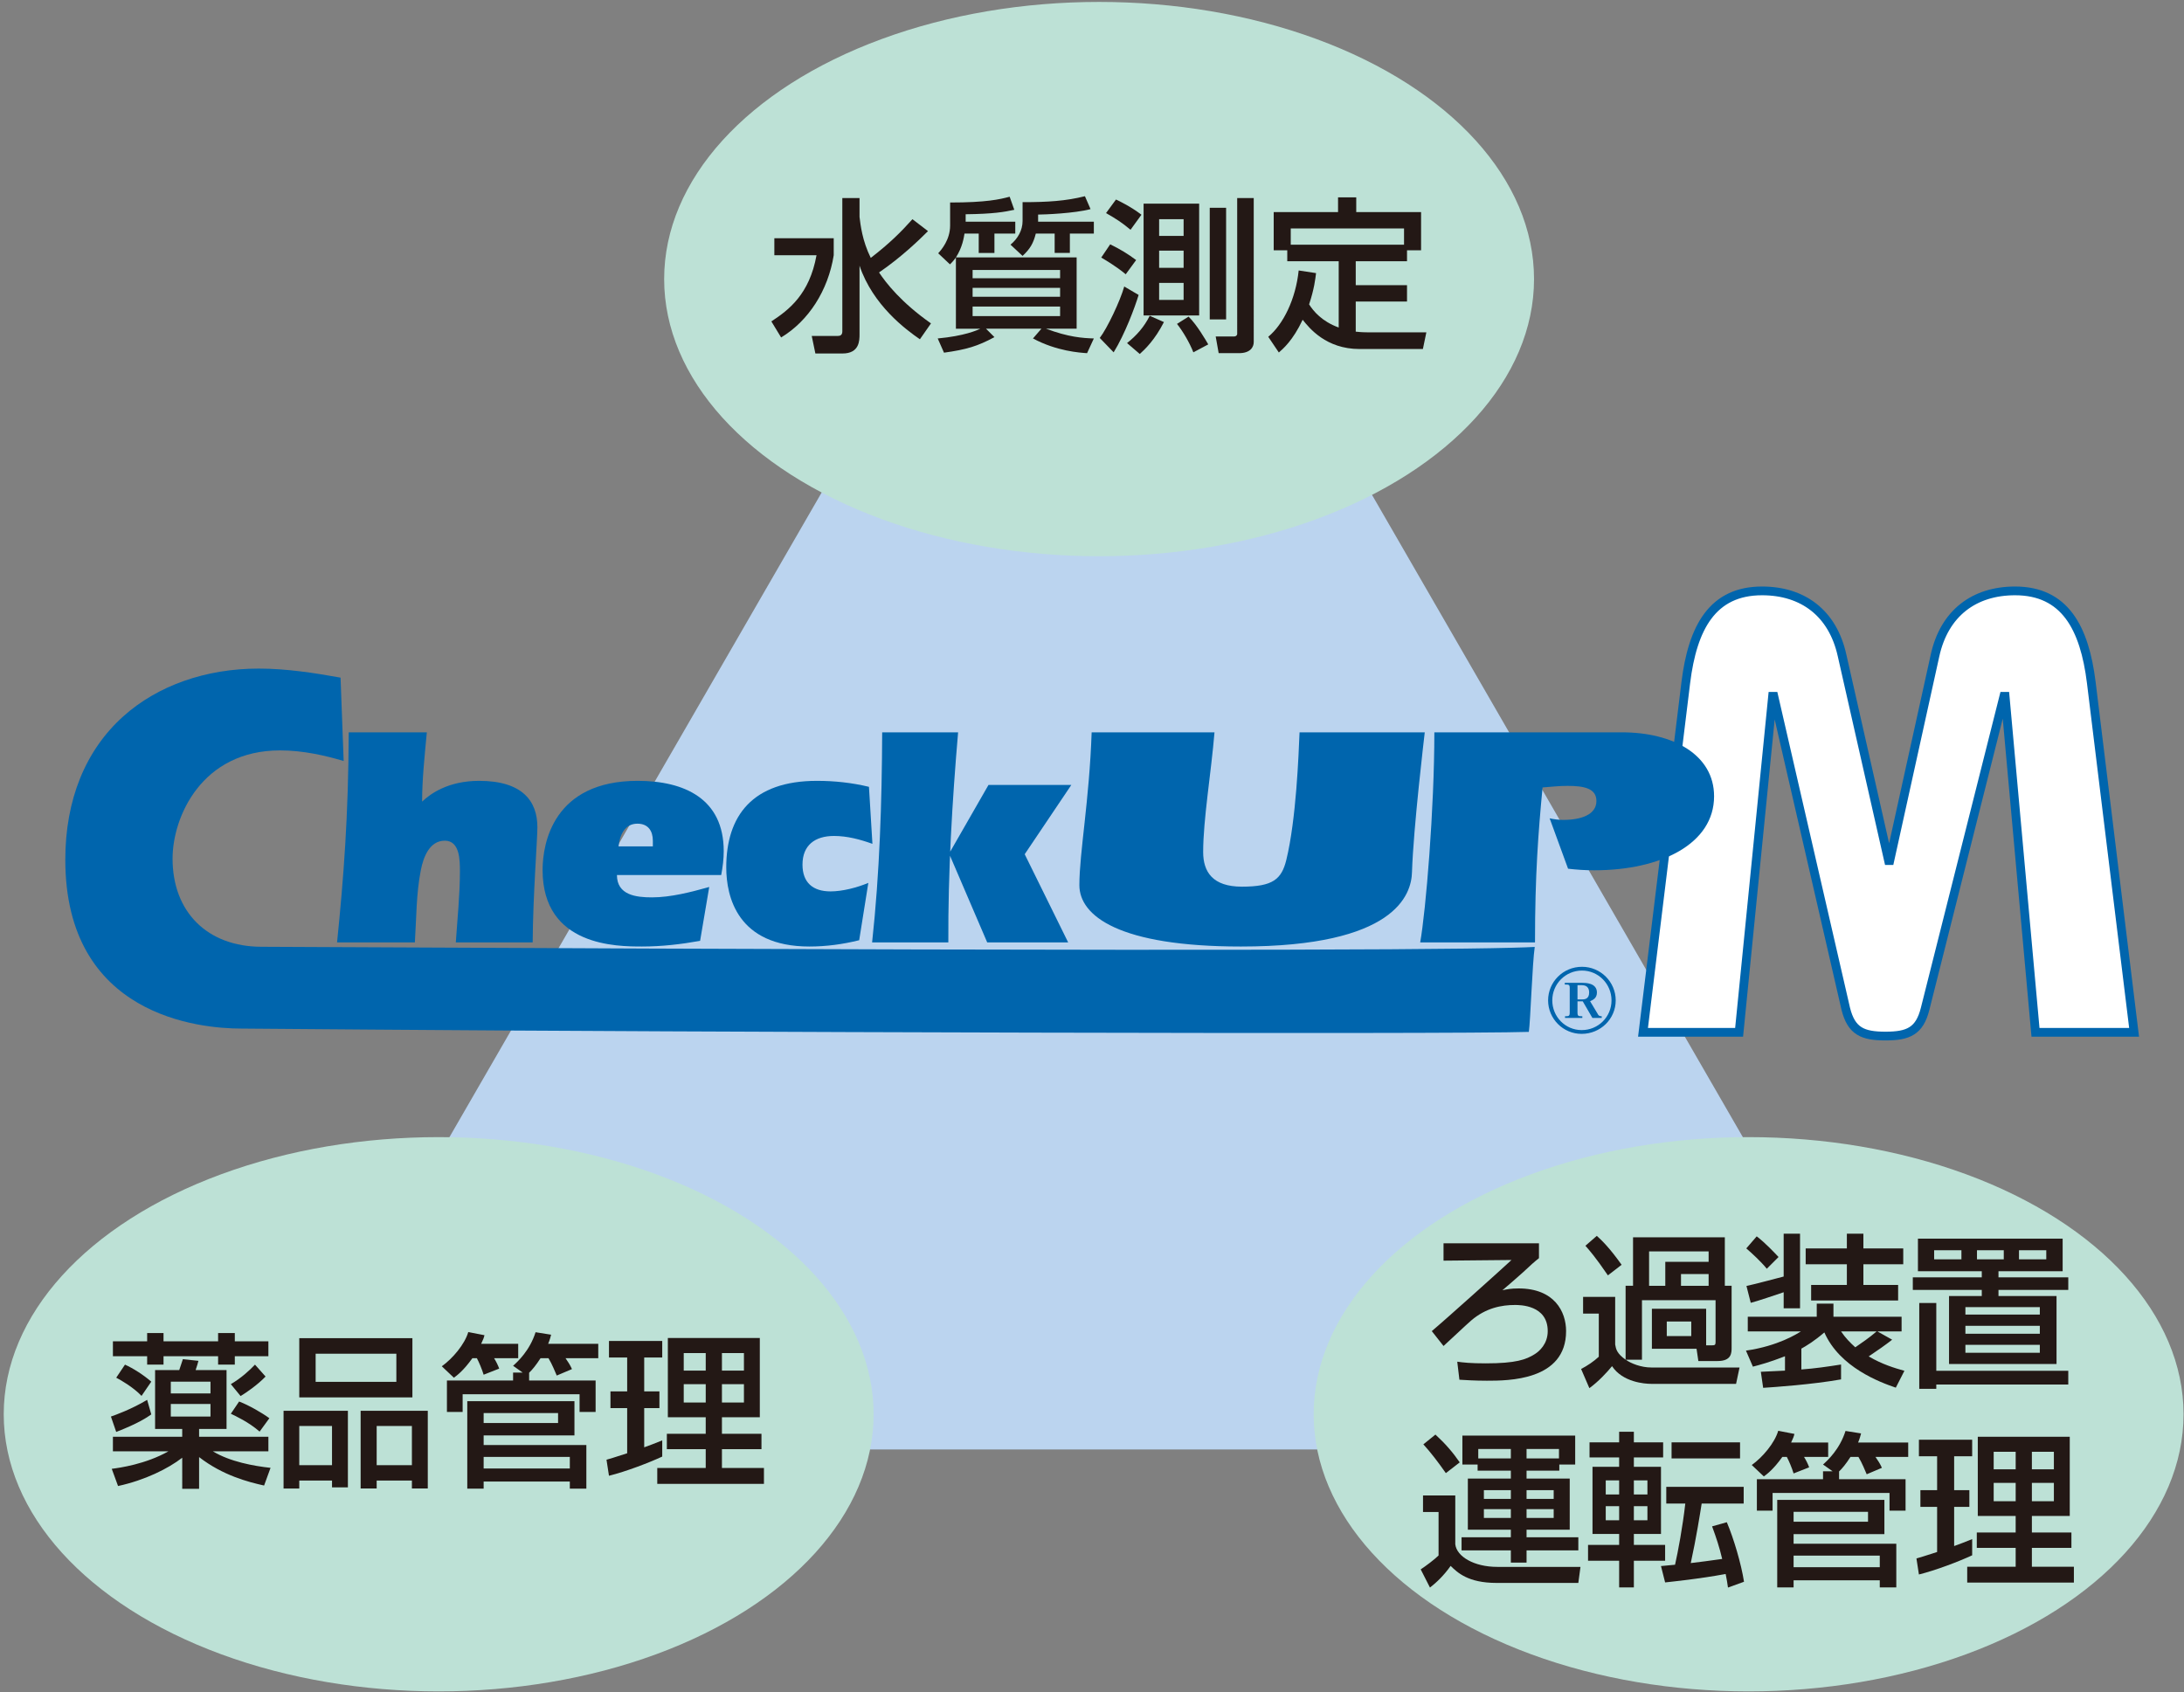
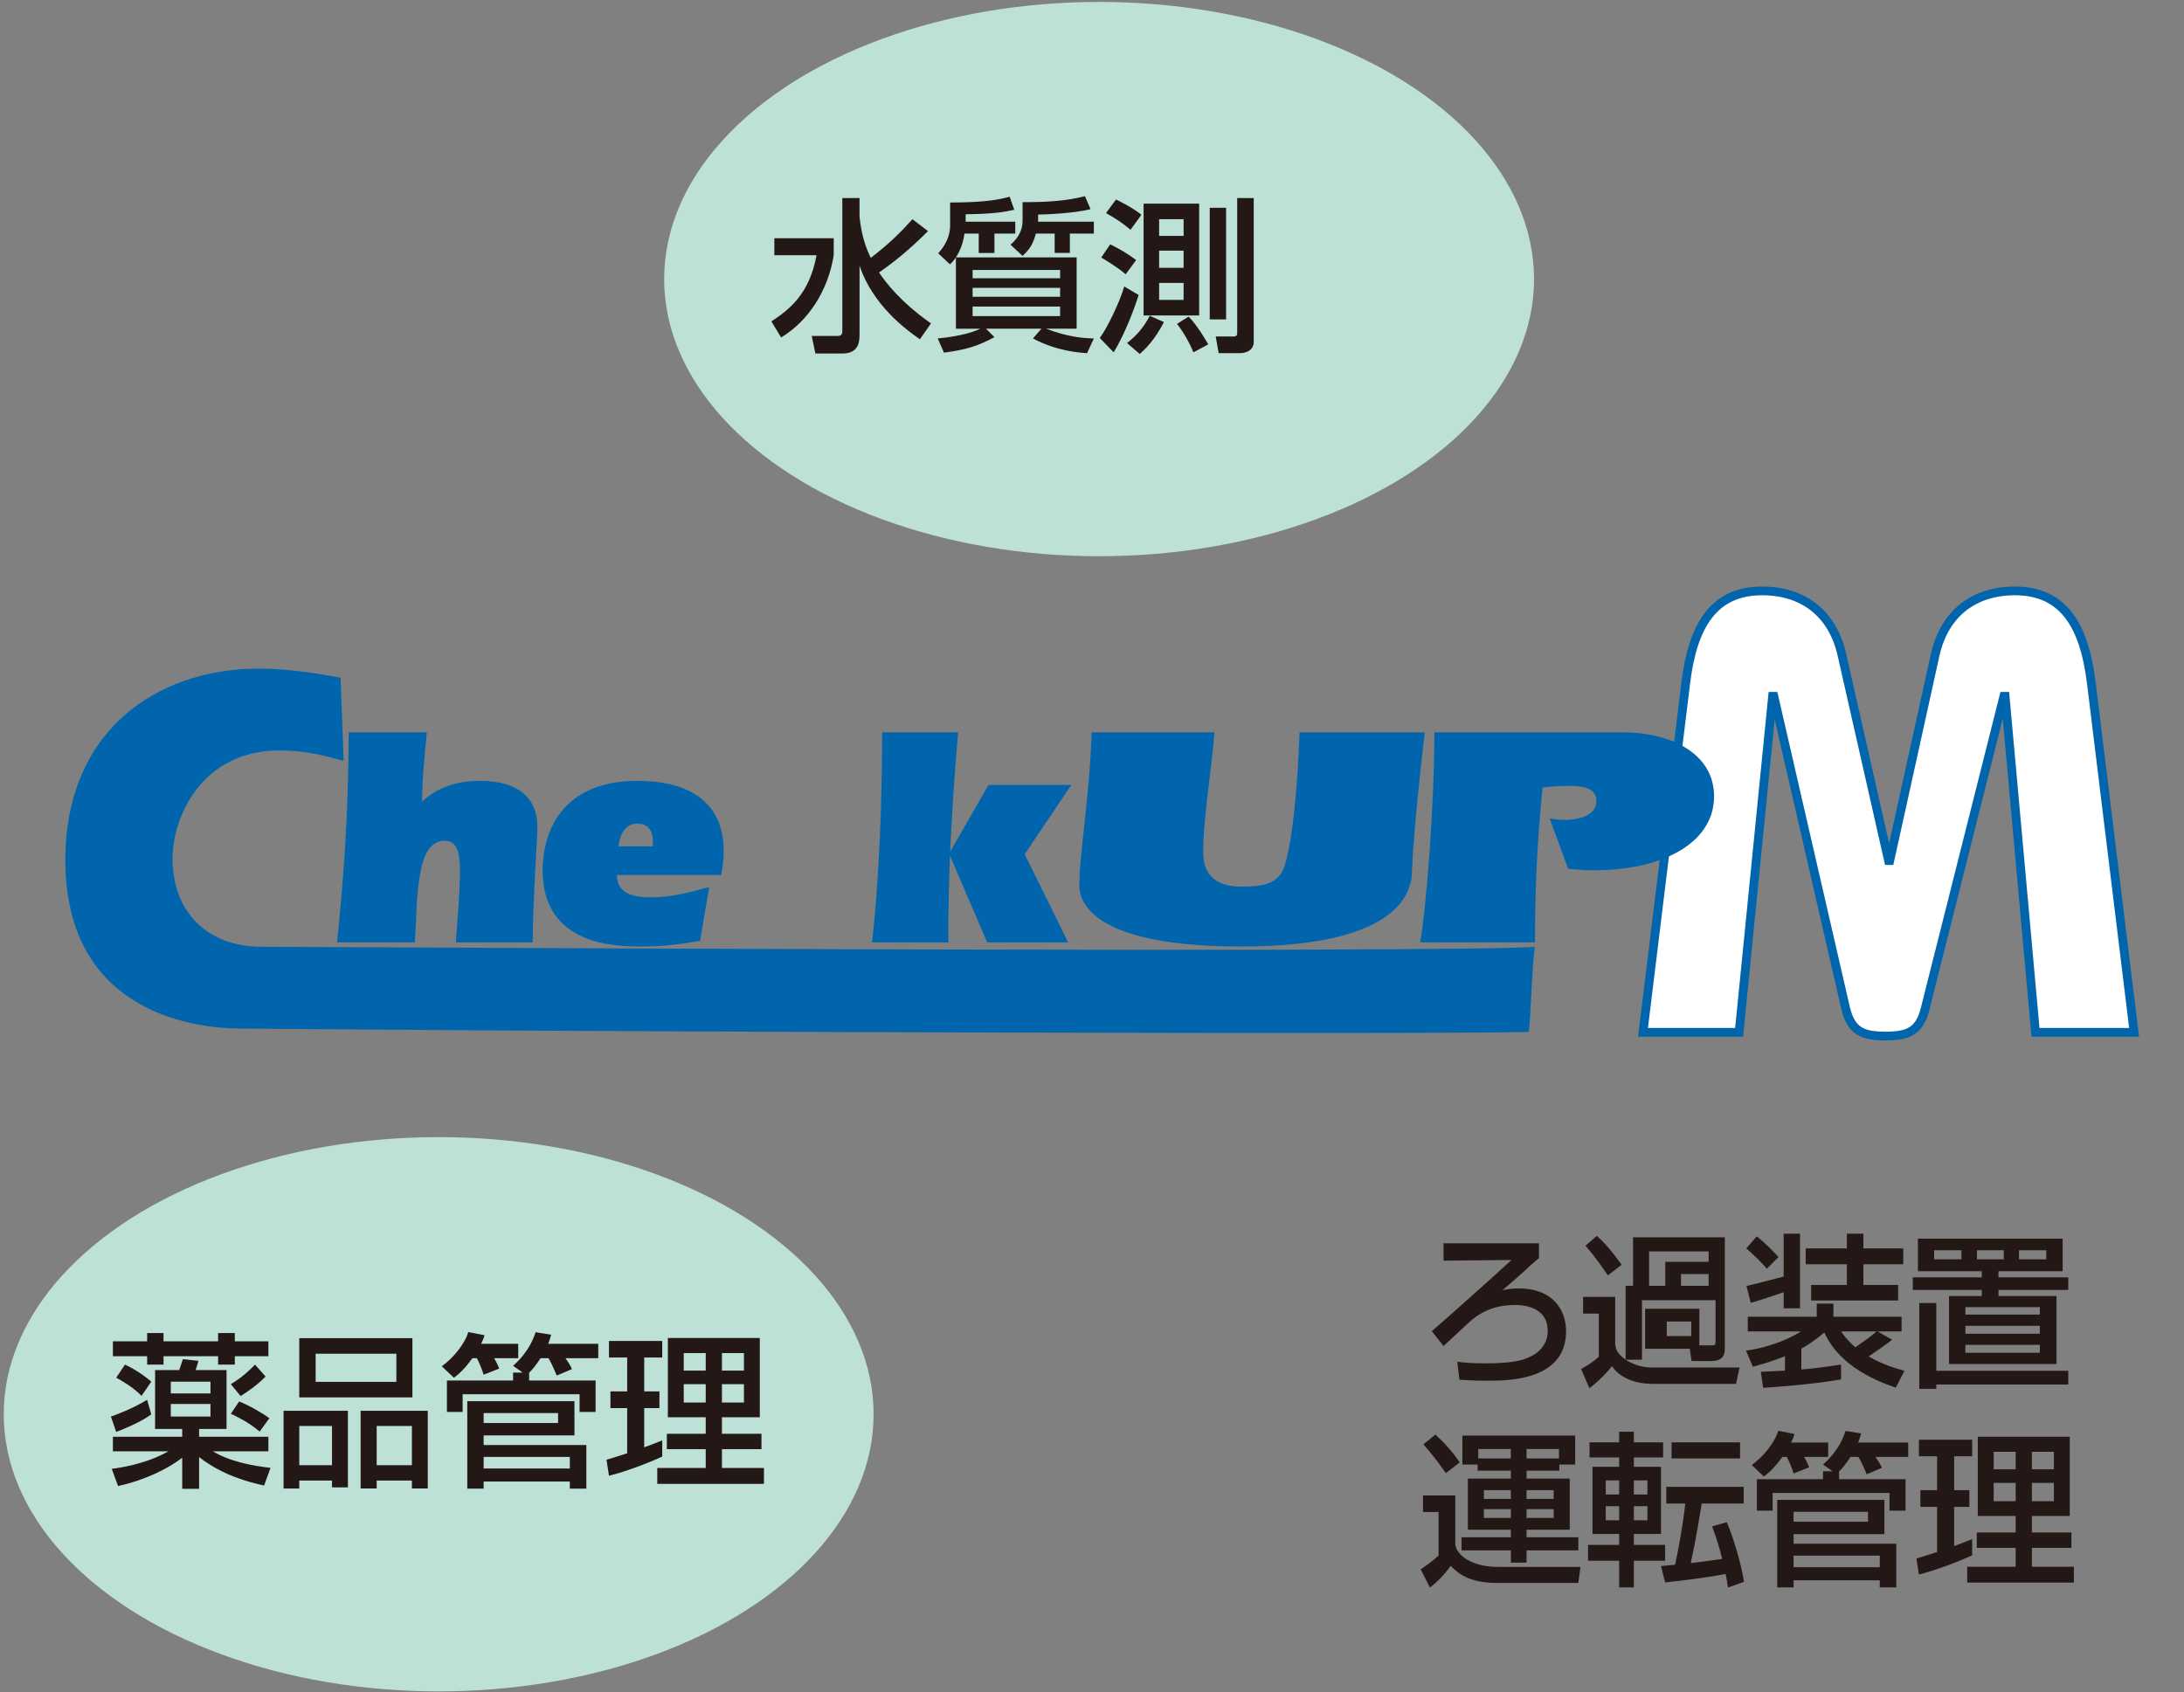
<svg xmlns="http://www.w3.org/2000/svg" version="1.1" x="0px" y="0px" width="351px" height="272px" viewBox="-0.599 -0.312 351 272" overflow="visible" enable-background="new -0.599 -0.312 351 272" xml:space="preserve">
  <rect x="-0.599" y="-0.312" width="351" height="272" fill="#808080" stroke="none" />
  <defs>
</defs>
-   <polygon fill="#BBD4EF" points="308.484,232.659 242.026,117.549 175.568,2.44 175.567,2.44   175.567,2.44 109.109,117.549 42.651,232.659 175.567,232.659 " />
  <ellipse fill="#BDE1D6" cx="176.041" cy="44.544" rx="69.901" ry="44.546" />
  <path fill="#231815" d="M123.849,37.978h9.542v2.738c-0.903,5.662-4.04,10.553-8.453,13.211  l-1.568-2.578c2.791-1.834,6.114-4.333,7.257-10.633h-6.778V37.978z M137.538,34.549  c0.159,1.25,0.425,3.801,1.807,6.592c3.057-2.366,4.812-4.12,6.699-6.22l2.499,1.914  c-1.356,1.355-4.253,4.173-7.868,6.645c1.117,1.675,3.509,4.785,8.347,8.187l-1.781,2.552  c-2.232-1.542-7.549-5.449-9.702-11.829v11.004c0,1.01,0,3.11-2.738,3.11h-4.359  l-0.585-2.817h4.146c0.399,0,0.771-0.106,0.771-0.744V31.519h2.765V34.549z" />
  <path fill="#231815" d="M153.028,41.088c-0.266,0.345-0.558,0.717-0.957,1.09l-1.887-1.781  c0.505-0.558,1.914-2.153,1.914-4.465v-3.695c5.821,0,7.974-0.505,9.569-0.93  l0.744,2.1c-1.568,0.346-3.349,0.665-7.815,0.718v1.196h7.974v1.914h-3.349v3.11  h-2.525v-3.11h-2.286c-0.106,0.611-0.319,2.18-1.382,3.828h19.404v11.457h-4.917  c3.588,1.355,5.901,1.515,7.682,1.568l-1.09,2.366  c-1.169-0.08-4.891-0.319-8.692-2.366l1.356-1.568h-8.905l1.355,1.355  c-2.711,1.462-4.492,1.994-8.107,2.499l-1.01-2.286c4.28-0.399,6.3-1.303,6.858-1.568  h-3.934V41.088z M155.713,43.081v1.329h14.061v-1.329H155.713z M155.713,45.952v1.435h14.061  v-1.435H155.713z M155.713,48.956v1.542h14.061v-1.542H155.713z M174.666,33.299  c-2.579,0.691-7.496,0.877-8.426,0.877v1.143h8.958v1.914h-3.854v3.11h-2.445v-3.11  h-3.03c-0.399,1.568-0.904,2.445-2.126,3.588l-1.94-1.808  c1.169-0.957,1.94-2.312,1.94-3.801v-3.03c4.04,0,6.964-0.186,10.021-0.957  L174.666,33.299z" />
  <path fill="#231815" d="M182.395,47.095c-0.612,2.02-2.207,6.299-4.014,9.223l-2.232-2.312  c1.196-1.542,3.296-5.98,3.934-8.267L182.395,47.095z M177.822,38.961  c1.542,0.744,2.818,1.515,4.173,2.525l-1.675,2.286c-1.648-1.382-3.535-2.445-3.934-2.685  L177.822,38.961z M178.753,31.758c0.531,0.239,2.445,1.169,4.093,2.445l-1.754,2.419  c-1.329-1.116-2.206-1.701-3.934-2.685L178.753,31.758z M186.461,51.454  c-1.462,2.871-3.03,4.359-3.88,5.13l-2.047-1.754c1.515-1.196,2.764-2.605,3.642-4.386  L186.461,51.454z M183.192,32.422h8.931v17.969h-8.931V32.422z M185.69,34.921v2.685h3.934  v-2.685H185.69z M185.69,39.971v2.765h3.934v-2.765H185.69z M185.69,45.155v2.738h3.934  v-2.738H185.69z M190.422,50.577c1.355,1.329,2.791,3.828,3.163,4.465l-2.393,1.276  c-0.611-1.568-1.701-3.402-2.631-4.572L190.422,50.577z M193.824,33.087h2.631v17.942  h-2.631V33.087z M198.236,31.519h2.658V54.67c0,0.797-0.532,1.781-2.366,1.781h-3.27  l-0.479-2.685h3.004c0.186,0,0.452-0.133,0.452-0.425V31.519z" />
-   <path fill="#231815" d="M210.91,43.586c-0.106,0.877-0.292,2.552-1.117,5.023  c0.691,1.09,2.047,2.738,4.758,3.722v-10.659h-8.267v-1.754h-2.18v-6.14h10.34v-2.366  h2.924v2.366h10.419v6.14h-2.259v1.754h-8.24v3.854h8.24v2.631h-8.24v4.838  c0.372,0.026,0.877,0.106,1.781,0.106h9.569l-0.558,2.685h-10.18  c-5.396,0-8.081-3.376-9.144-4.705c-1.568,3.349-3.189,4.705-3.828,5.263l-1.701-2.525  c2.419-1.994,4.413-6.061,4.891-10.659L210.91,43.586z M225.05,39.014v-2.604h-18.208v2.604  H225.05z" />
  <ellipse fill="#BDE1D6" cx="69.901" cy="227.001" rx="69.901" ry="44.544" />
  <path fill="#231815" d="M23.714,227.026c-0.718,0.505-2.073,1.436-5.635,2.817l-0.851-2.472  c0.691-0.239,3.296-1.17,5.821-2.685L23.714,227.026z M28.685,233.99  c-2.259,1.754-6.007,3.615-10.313,4.545l-1.01-2.764c1.276-0.16,5.449-0.744,9.117-2.817  h-8.931v-2.339h11.137v-1.25h-4.359v-9.462h3.881c0.08-0.266,0.505-1.489,0.585-1.754  l2.499,0.266c-0.133,0.532-0.186,0.665-0.452,1.489h4.971v9.462h-4.412v1.25h11.137  v2.339h-8.931c2.764,1.674,6.565,2.365,9.277,2.658l-1.037,2.844  c-2.525-0.558-6.646-1.622-10.446-4.572v5.104h-2.711V233.99z M23.05,213.948h2.632v1.329  h8.771v-1.329h2.685v1.329h5.396v2.392h-5.396v1.355h-2.685v-1.355h-8.771v1.355h-2.632  v-1.355h-5.502v-2.392h5.502V213.948z M19.488,219.025c1.302,0.585,2.977,1.648,4.226,2.738  l-1.568,2.286c-1.329-1.409-3.482-2.631-4.067-2.924L19.488,219.025z M26.851,221.763v1.887  h6.379v-1.887H26.851z M26.851,225.351v2.021h6.379v-2.021H26.851z M42.082,220.939  c-1.356,1.409-3.216,2.658-4.014,3.136L36.5,222.162c1.674-0.983,3.03-2.233,3.881-3.137  L42.082,220.939z M37.829,224.953c1.542,0.584,3.668,1.808,4.864,2.685L41.125,229.79  c-1.754-1.542-3.908-2.525-4.625-2.871L37.829,224.953z" />
  <path fill="#231815" d="M44.973,226.441h10.34v12.307H52.761v-1.09h-5.263v1.276h-2.525V226.441z   M65.68,224.288H47.498v-9.516h18.182V224.288z M47.498,235.186h5.263v-6.299h-5.263V235.186z   M63.101,217.271H50.13v4.519h12.971V217.271z M57.36,226.441h10.792v12.493h-2.552v-1.276  h-5.662v1.276h-2.578V226.441z M59.938,235.186h5.662v-6.299h-5.662V235.186z" />
  <path fill="#231815" d="M75.322,217.988c-1.462,2.047-2.499,2.791-2.977,3.137l-1.94-1.834  c1.754-1.25,3.695-3.562,4.253-5.502l2.605,0.505c-0.106,0.425-0.186,0.665-0.532,1.382  h5.954v2.312h-3.88c0.319,0.505,0.638,1.143,0.824,1.675l-2.499,0.983  c-0.266-0.877-0.744-2.02-1.09-2.658H75.322z M83.403,220.301l-1.542-1.09  c0.718-0.638,2.685-2.445,3.615-5.396l2.499,0.399c-0.106,0.372-0.186,0.771-0.478,1.462  h8.054v2.312h-5.263c0.372,0.532,0.744,1.09,1.037,1.754l-2.446,1.037  c-0.212-0.479-0.744-1.834-1.329-2.791h-1.276c-0.717,1.117-1.329,1.861-1.834,2.339  v1.249H95.125v5.05h-2.578v-2.844H73.754v2.844h-2.525v-5.05h10.632v-1.276H83.403z   M74.499,224.899h17.224v5.502H77.13v1.542h16.507v7.017h-2.658v-1.143H77.13v1.143h-2.631  V224.899z M77.13,228.408h11.961v-1.595H77.13V228.408z M77.13,235.718h13.849v-1.861H77.13  V235.718z" />
  <path fill="#231815" d="M96.874,234.309c0.744-0.213,0.93-0.266,3.322-1.037v-7.257h-2.685v-2.685  h2.685v-5.449h-2.924v-2.658h8.559v2.658h-2.897v5.449h2.446v2.685h-2.446v6.3  c0.904-0.319,1.648-0.611,2.897-1.116v2.605c-2.18,1.01-5.875,2.418-8.559,3.083  L96.874,234.309z M106.735,214.746h14.779v12.732h-6.087v2.658h6.353v2.472h-6.353v3.03  h6.751v2.552h-17.145v-2.552h7.788v-3.03h-6.247v-2.472h6.247v-2.658h-6.087V214.746z   M109.287,217.165v2.817h3.535v-2.817H109.287z M109.287,222.162v2.95h3.535v-2.95H109.287z   M115.427,217.165v2.817h3.535v-2.817H115.427z M115.427,222.162v2.95h3.535v-2.95H115.427z" />
-   <ellipse fill="#BDE1D6" cx="280.427" cy="227.001" rx="69.901" ry="44.544" />
  <path fill="#231815" d="M246.735,199.521v2.392c-0.744,0.585-1.302,1.09-2.578,2.286  c-1.037,0.93-2.392,2.1-3.296,2.871c0.744-0.159,1.355-0.292,2.605-0.292  c5.741,0,7.628,3.722,7.628,6.858c0,7.974-9.33,7.974-12.732,7.974  c-2.021,0-3.456-0.106-4.413-0.159l-0.346-2.897c1.01,0.133,2.1,0.266,4.572,0.266  c4.864,0,6.512-0.612,7.895-1.489c0.717-0.452,2.073-1.622,2.073-3.695  c0-4.2-4.492-4.2-5.263-4.2c-2.126,0-4.652,0.452-7.044,2.499  c-0.718,0.611-3.774,3.509-4.439,4.094l-1.887-2.393  c2.073-1.728,11.27-9.994,12.812-11.43l-10.925,0.106v-2.791H246.735z" />
-   <path fill="#231815" d="M273.603,215.922h0.903c0.479,0,0.612-0.053,0.612-0.505v-6.752h-11.829  v9.569h-2.605c0.851,0.611,2.472,1.25,4.093,1.25h14.194l-0.558,2.631h-13.636  c-1.063,0-4.598-0.266-6.299-2.844c-0.797,0.983-2.207,2.499-3.642,3.535l-1.329-3.083  c0.983-0.505,2.047-1.223,2.844-1.967v-6.938h-2.525v-2.685h5.157v7.655  c0.133,0.744,0.239,1.409,1.675,2.445v-11.882h1.196v-7.788h14.752v7.788h1.09v9.941  c0,0.824,0,2.153-2.233,2.153h-3.11l-0.292-1.967h-7.177v-6.433h8.719V215.922z   M256.032,198.325c0.877,0.797,2.074,1.967,3.987,4.652l-2.206,1.701  c-1.994-2.924-2.977-4.041-3.615-4.758L256.032,198.325z M264.432,200.824v5.529h2.605v-3.854  h6.964v-1.675H264.432z M267.276,212.094v2.339h3.934v-2.339H267.276z M269.562,204.465v1.887  h4.439v-1.887H269.562z" />
+   <path fill="#231815" d="M273.603,215.922h0.903c0.479,0,0.612-0.053,0.612-0.505v-6.752h-11.829  v9.569h-2.605c0.851,0.611,2.472,1.25,4.093,1.25h14.194l-0.558,2.631h-13.636  c-1.063,0-4.598-0.266-6.299-2.844c-0.797,0.983-2.207,2.499-3.642,3.535l-1.329-3.083  c0.983-0.505,2.047-1.223,2.844-1.967v-6.938h-2.525v-2.685h5.157v7.655  c0.133,0.744,0.239,1.409,1.675,2.445v-11.882h1.196v-7.788h14.752v7.788v9.941  c0,0.824,0,2.153-2.233,2.153h-3.11l-0.292-1.967h-7.177v-6.433h8.719V215.922z   M256.032,198.325c0.877,0.797,2.074,1.967,3.987,4.652l-2.206,1.701  c-1.994-2.924-2.977-4.041-3.615-4.758L256.032,198.325z M264.432,200.824v5.529h2.605v-3.854  h6.964v-1.675H264.432z M267.276,212.094v2.339h3.934v-2.339H267.276z M269.562,204.465v1.887  h4.439v-1.887H269.562z" />
  <path fill="#231815" d="M304.084,222.727c-2.578-0.877-9.011-3.27-11.483-8.878  c-1.674,1.435-2.897,2.153-3.695,2.605v3.349c2.18-0.16,4.2-0.452,6.379-0.797v2.392  c-4.651,0.824-10.818,1.25-12.52,1.355l-0.372-2.578  c0.558-0.027,3.27-0.16,3.881-0.186v-2.312c-2.499,0.983-4.146,1.409-5.157,1.674  l-1.116-2.578c5.209-0.744,8.267-2.738,8.825-3.083h-8.532v-2.366h11.084v-2.1h2.685  v2.1h10.951v2.366h-3.88l2.365,1.329c-1.01,0.797-2.418,1.781-3.774,2.685  c2.18,1.276,4.12,1.861,5.742,2.312L304.084,222.727z M281.73,198.405  c1.462,1.116,3.004,2.791,3.509,3.322l-1.887,1.887  c-0.877-1.09-2.393-2.499-3.296-3.27L281.73,198.405z M286.062,207.389  c-1.249,0.425-4.306,1.462-5.29,1.701l-0.691-2.711  c1.037-0.213,4.678-1.169,5.98-1.515v-6.884h2.632v11.988H286.062V207.389z M296.217,197.98  h2.658v2.365h6.406v2.552h-6.406v3.323h5.582v2.499h-13.981v-2.499h5.742v-3.323h-6.619  v-2.552h6.619V197.98z M295.286,213.689c0.718,1.063,1.462,1.808,2.286,2.552  c1.01-0.691,2.286-1.568,3.429-2.552H295.286z" />
  <path fill="#231815" d="M330.898,198.777v5.236h-10.313v0.983h11.217v2.02h-11.217v0.983h9.33  v10.925h-17.277v-10.925h5.263v-0.983h-11.084v-2.02h11.084v-0.983h-10.26v-5.236H330.898z   M310.591,220.015h21.211v2.207H310.591v0.691h-2.738v-13.795h2.738V220.015z M310.245,200.638  v1.462h4.386v-1.462H310.245z M315.269,209.782v1.196h11.961v-1.196H315.269z M315.269,212.785  v1.276h11.961v-1.276H315.269z M315.269,215.842v1.276h11.961v-1.276H315.269z   M317.13,200.638v1.462h4.306v-1.462H317.13z M323.881,200.638v1.462h4.386v-1.462H323.881z" />
  <path fill="#231815" d="M228.102,240.05h5.183v7.841c0.213,1.967,3.004,3.642,6.752,3.642h13.37  l-0.346,2.579h-13.131c-4.625,0-6.326-1.701-7.39-2.738  c-1.063,1.515-2.286,2.685-3.322,3.482l-1.489-2.924c0.824-0.532,2.259-1.622,2.871-2.233  v-6.991h-2.499V240.05z M230.095,230.268c1.568,1.436,2.791,2.844,3.907,4.466l-2.232,1.728  c-1.25-1.781-2.446-3.349-3.615-4.625L230.095,230.268z M234.428,230.428h18.128v4.652h-2.552  v0.983h-5.263v1.276h6.938v8.213h-6.938v1.223h8.32V248.875h-8.32v1.967h-2.525V248.875h-7.921  v-2.1h7.921v-1.223h-6.911v-8.213h6.911v-1.276h-5.342v-0.983h-2.446V230.428z   M236.979,234.096h5.236v-1.515h-5.236V234.096z M237.883,239.199v1.409h4.333v-1.409H237.883z   M237.883,242.256v1.409h4.333v-1.409H237.883z M249.951,232.581h-5.21v1.515h5.21V232.581z   M244.741,239.199v1.409h4.359v-1.409H244.741z M244.741,242.256v1.409h4.359v-1.409H244.741z" />
  <path fill="#231815" d="M254.862,231.518h4.758v-1.701h2.366v1.701h4.705v2.419h-4.705v1.515h4.359  v10.792h-4.359v1.754h5.023v2.552h-5.023v4.28h-2.366v-4.28h-4.998v-2.552h4.998v-1.754  h-4.28V235.452h4.28v-1.515h-4.758V231.518z M257.467,237.631v2.259h2.153v-2.259H257.467z   M257.467,241.778v2.259h2.153v-2.259H257.467z M261.986,237.631v2.259h2.18v-2.259H261.986z   M261.986,241.778v2.259h2.18v-2.259H261.986z M277.111,254.855  c-0.106-0.691-0.186-1.329-0.373-2.18c-4.306,0.797-8.346,1.196-9.729,1.355  l-0.665-2.631c0.319-0.026,1.914-0.186,2.26-0.212c0.478-2.1,1.223-6.087,1.648-9.835  h-3.057v-2.685h12.44v2.685h-6.751c-0.239,1.515-0.877,5.582-1.754,9.569  c2.1-0.266,2.472-0.292,5.05-0.665c-0.452-1.914-0.93-3.349-1.621-5.236l2.366-0.665  c1.116,2.632,2.312,6.672,2.764,9.569L277.111,254.855z M279.051,231.518v2.578h-11.005v-2.578  H279.051z" />
  <path fill="#231815" d="M285.85,233.856c-1.462,2.047-2.499,2.791-2.977,3.137l-1.94-1.834  c1.754-1.25,3.695-3.562,4.253-5.502l2.605,0.505c-0.106,0.425-0.186,0.665-0.532,1.382  h5.954v2.312h-3.88c0.319,0.505,0.638,1.143,0.824,1.675l-2.499,0.983  c-0.266-0.877-0.744-2.02-1.09-2.658H285.85z M293.93,236.169l-1.542-1.089  c0.718-0.638,2.685-2.446,3.615-5.396l2.499,0.398c-0.106,0.372-0.186,0.771-0.478,1.462  h8.054v2.312h-5.263c0.372,0.532,0.744,1.09,1.037,1.754l-2.446,1.037  c-0.212-0.479-0.744-1.834-1.329-2.791h-1.276c-0.717,1.117-1.329,1.861-1.834,2.339  v1.249h10.686v5.051h-2.578v-2.844H284.281v2.844h-2.525v-5.051h10.632v-1.276H293.93z   M285.026,240.768H302.25v5.502h-14.593v1.542h16.507v7.018h-2.658v-1.143h-13.849v1.143  h-2.631V240.768z M287.657,244.276h11.961v-1.595h-11.961V244.276z M287.657,251.586h13.849  v-1.86h-13.849V251.586z" />
  <path fill="#231815" d="M307.401,250.177c0.744-0.212,0.93-0.266,3.322-1.037v-7.256h-2.685  v-2.685h2.685v-5.449h-2.924v-2.658h8.559v2.658h-2.897v5.449h2.446v2.685h-2.446v6.299  c0.904-0.319,1.648-0.611,2.897-1.116v2.605c-2.18,1.01-5.875,2.419-8.559,3.083  L307.401,250.177z M317.262,230.614h14.779v12.732h-6.087v2.658h6.353v2.472h-6.353v3.03  h6.751v2.552h-17.145v-2.552h7.788v-3.03h-6.247v-2.472h6.247v-2.658h-6.087V230.614z   M319.814,233.033v2.817h3.535v-2.817H319.814z M319.814,238.03v2.951h3.535v-2.951H319.814z   M325.954,233.033v2.817h3.535v-2.817H325.954z M325.954,238.03v2.951h3.535v-2.951H325.954z" />
  <path fill="#FFFFFF" stroke="#0065AD" stroke-width="1.406" d="M263.456,165.616l6.875-56.206  c1.096-8.868,4.286-14.748,12.258-14.748c6.576,0,11.36,3.587,12.855,10.363l7.473,32.985  h0.2l7.274-32.985c1.496-6.776,6.279-10.363,12.856-10.363  c7.971,0,11.162,5.879,12.256,14.748l6.877,56.206h-15.846l-4.883-54.013h-0.199  l-12.656,50.226c-0.897,3.588-2.69,4.385-6.377,4.385c-3.688,0-5.481-0.797-6.378-4.385  l-11.56-50.226h-0.2l-5.381,54.013H263.456z" />
-   <path fill="#0065AD" d="M253.601,158.033c0.761,0,1.199,0.371,1.199,1.181  c0,1.113-0.809,1.113-1.199,1.113h-0.673v-2.294H253.601z M256.825,163.298v-0.27  c-0.236,0-0.49-0.018-0.657-0.389l-1.216-2.024c0.456-0.203,1.098-0.489,1.098-1.4  c0-1.554-1.858-1.554-2.312-1.554h-2.852v0.271c0.658,0,0.792,0,0.792,0.59v3.899  c0,0.59-0.15,0.608-0.758,0.608v0.27h2.784v-0.27c-0.625,0-0.776,0-0.776-0.608v-1.789h0.843  l1.551,2.667H256.825z M248.203,160.479c0,2.952,2.412,5.383,5.383,5.383  c3.054,0,5.483-2.414,5.483-5.383c0-2.969-2.43-5.4-5.416-5.4  C250.598,155.079,248.203,157.525,248.203,160.479z M248.876,160.479  c0-2.632,2.11-4.793,4.777-4.793c2.615,0,4.741,2.145,4.741,4.793  c0,2.649-2.126,4.776-4.793,4.776C250.969,165.255,248.876,163.111,248.876,160.479z" />
  <path fill="#0065AD" d="M19.23,114.812c-6.106,5.468-9.333,13.441-9.333,23.058  c0,25.183,21.65,27.14,28.286,27.14l20.745,0.162  c47.992,0.394,173.803,0.79,186.179,0.37c0.254-1.671,0.563-11.106,0.949-13.654  c-6.613,0.36-37.587,0.821-195.669,0.017l-8.938-0.042c-8.696,0-14.314-5.561-14.314-14.167  c0-6.726,4.69-17.396,17.276-17.396c3.703,0,7.251,0.824,10.22,1.701  c-0.099-2.704-0.436-11.751-0.498-13.397c-4.234-0.759-8.691-1.454-13.141-1.454  C32.478,107.148,24.75,109.87,19.23,114.812z" />
  <path fill="#0065AD" d="M67.999,117.396c-0.354,3.797-0.759,7.542-0.759,11.138  c1.316-1.266,4.201-3.341,9.163-3.341c6.986,0,9.365,3.29,9.365,7.44  c0,2.026-0.708,10.935-0.759,18.53H72.656c0.254-3.797,0.659-7.595,0.659-11.39  c0-1.823,0-4.961-2.43-4.961c-2.481,0-3.442,2.683-3.847,4.708  c-0.76,3.847-0.709,7.795-0.963,11.643H53.571c1.063-10.479,1.822-20.251,1.873-33.767  H67.999z" />
  <path fill="#0065AD" d="M98.805,135.723c0.203-1.772,0.962-3.646,3.038-3.646  c1.721,0,2.48,1.164,2.48,2.734v0.912H98.805z M115.309,140.328  c0.253-1.315,0.405-2.582,0.405-3.847c0-8.404-6.328-11.289-13.82-11.289  c-13.516,0-15.29,9.972-15.29,14.327c0,12.302,11.998,12.302,15.998,12.302  c3.14,0,6.227-0.356,9.316-0.912l1.468-8.658c-2.887,0.811-6.177,1.671-9.214,1.671  c-2.531,0-5.62-0.355-5.62-3.595H115.309z" />
-   <path fill="#0065AD" d="M137.485,150.808c-2.632,0.658-5.315,1.014-7.998,1.014  c-11.594,0-13.366-8.051-13.366-12.707c0-8.303,4.203-13.922,14.58-13.922  c2.837,0,5.621,0.303,8.354,0.961l0.557,9.164c-1.974-0.708-4.05-1.266-6.177-1.266  c-3.037,0-5.062,1.468-5.062,4.607c0,2.885,1.67,4.303,4.506,4.303  c1.923,0,4.252-0.607,6.075-1.367L137.485,150.808z" />
  <path fill="#0065AD" d="M139.56,151.163c1.215-11.188,1.57-22.477,1.62-33.767h12.201  c-0.962,11.239-1.62,22.478-1.57,33.767H139.56z M158.266,125.851h13.313l-7.493,11.137  l6.986,14.175h-13.012l-6.125-14.277L158.266,125.851z" />
  <path fill="#0065AD" d="M194.589,117.396c-0.531,6.429-1.822,14.022-1.822,19.237  c0,3.19,1.519,5.569,6.227,5.569c5.012,0,6.377-1.216,7.138-4.303  c1.595-6.531,1.974-16.91,2.126-20.503h20.123c-0.076,0.658-1.821,15.288-2.051,22.427  c-0.076,3.695-2.732,11.999-27.488,11.999c-19.592,0-25.97-4.911-25.97-9.873  c0-5.164,1.595-13.568,1.974-24.553H194.589z" />
  <path fill="#0065AD" d="M248.451,131.216c0.682,0.152,1.443,0.254,2.201,0.254  c2.887,0,5.316-0.861,5.316-3.039c0-2.024-1.974-2.429-4.633-2.429  c-1.366,0-2.733,0.152-4.023,0.253c-0.684,7.238-1.214,14.022-1.214,24.908h-18.453  c0.912-5.063,2.277-21.516,2.277-33.767h30.148c8.202,0,14.808,3.594,14.808,10.277  c0,7.593-8.429,11.897-19.289,11.897c-1.442,0-2.885-0.102-4.176-0.254L248.451,131.216z" />
</svg>